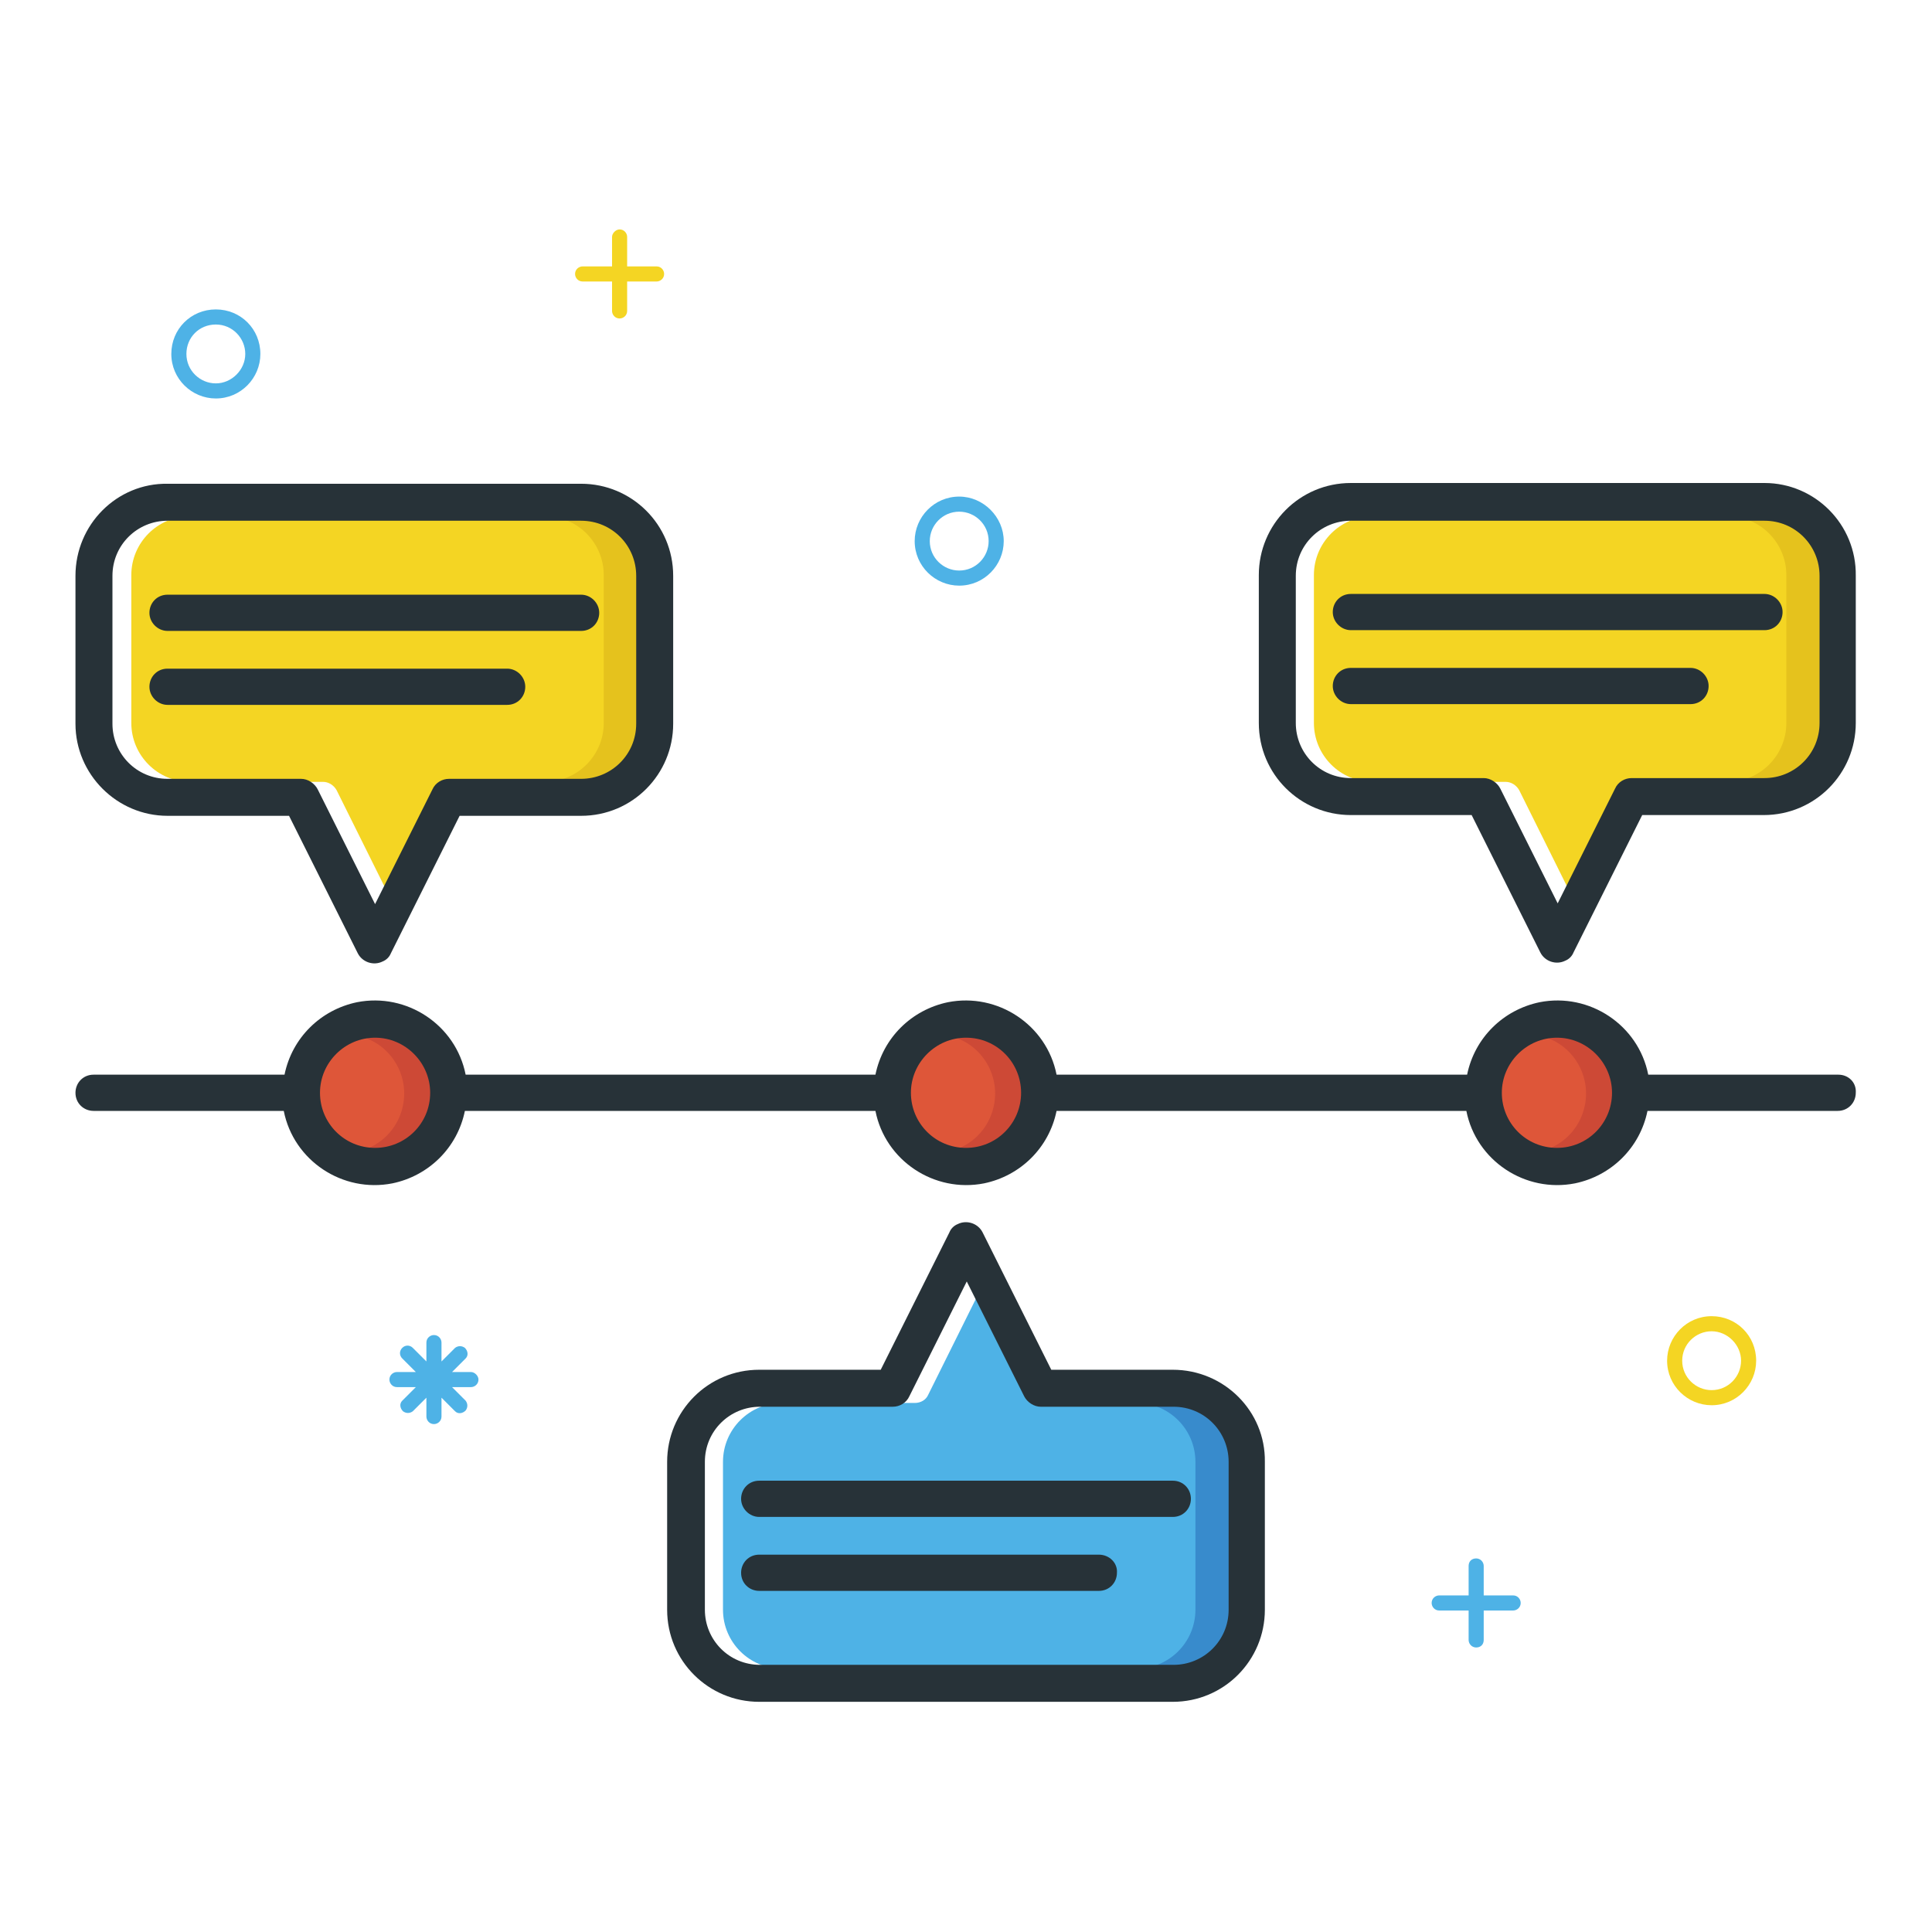
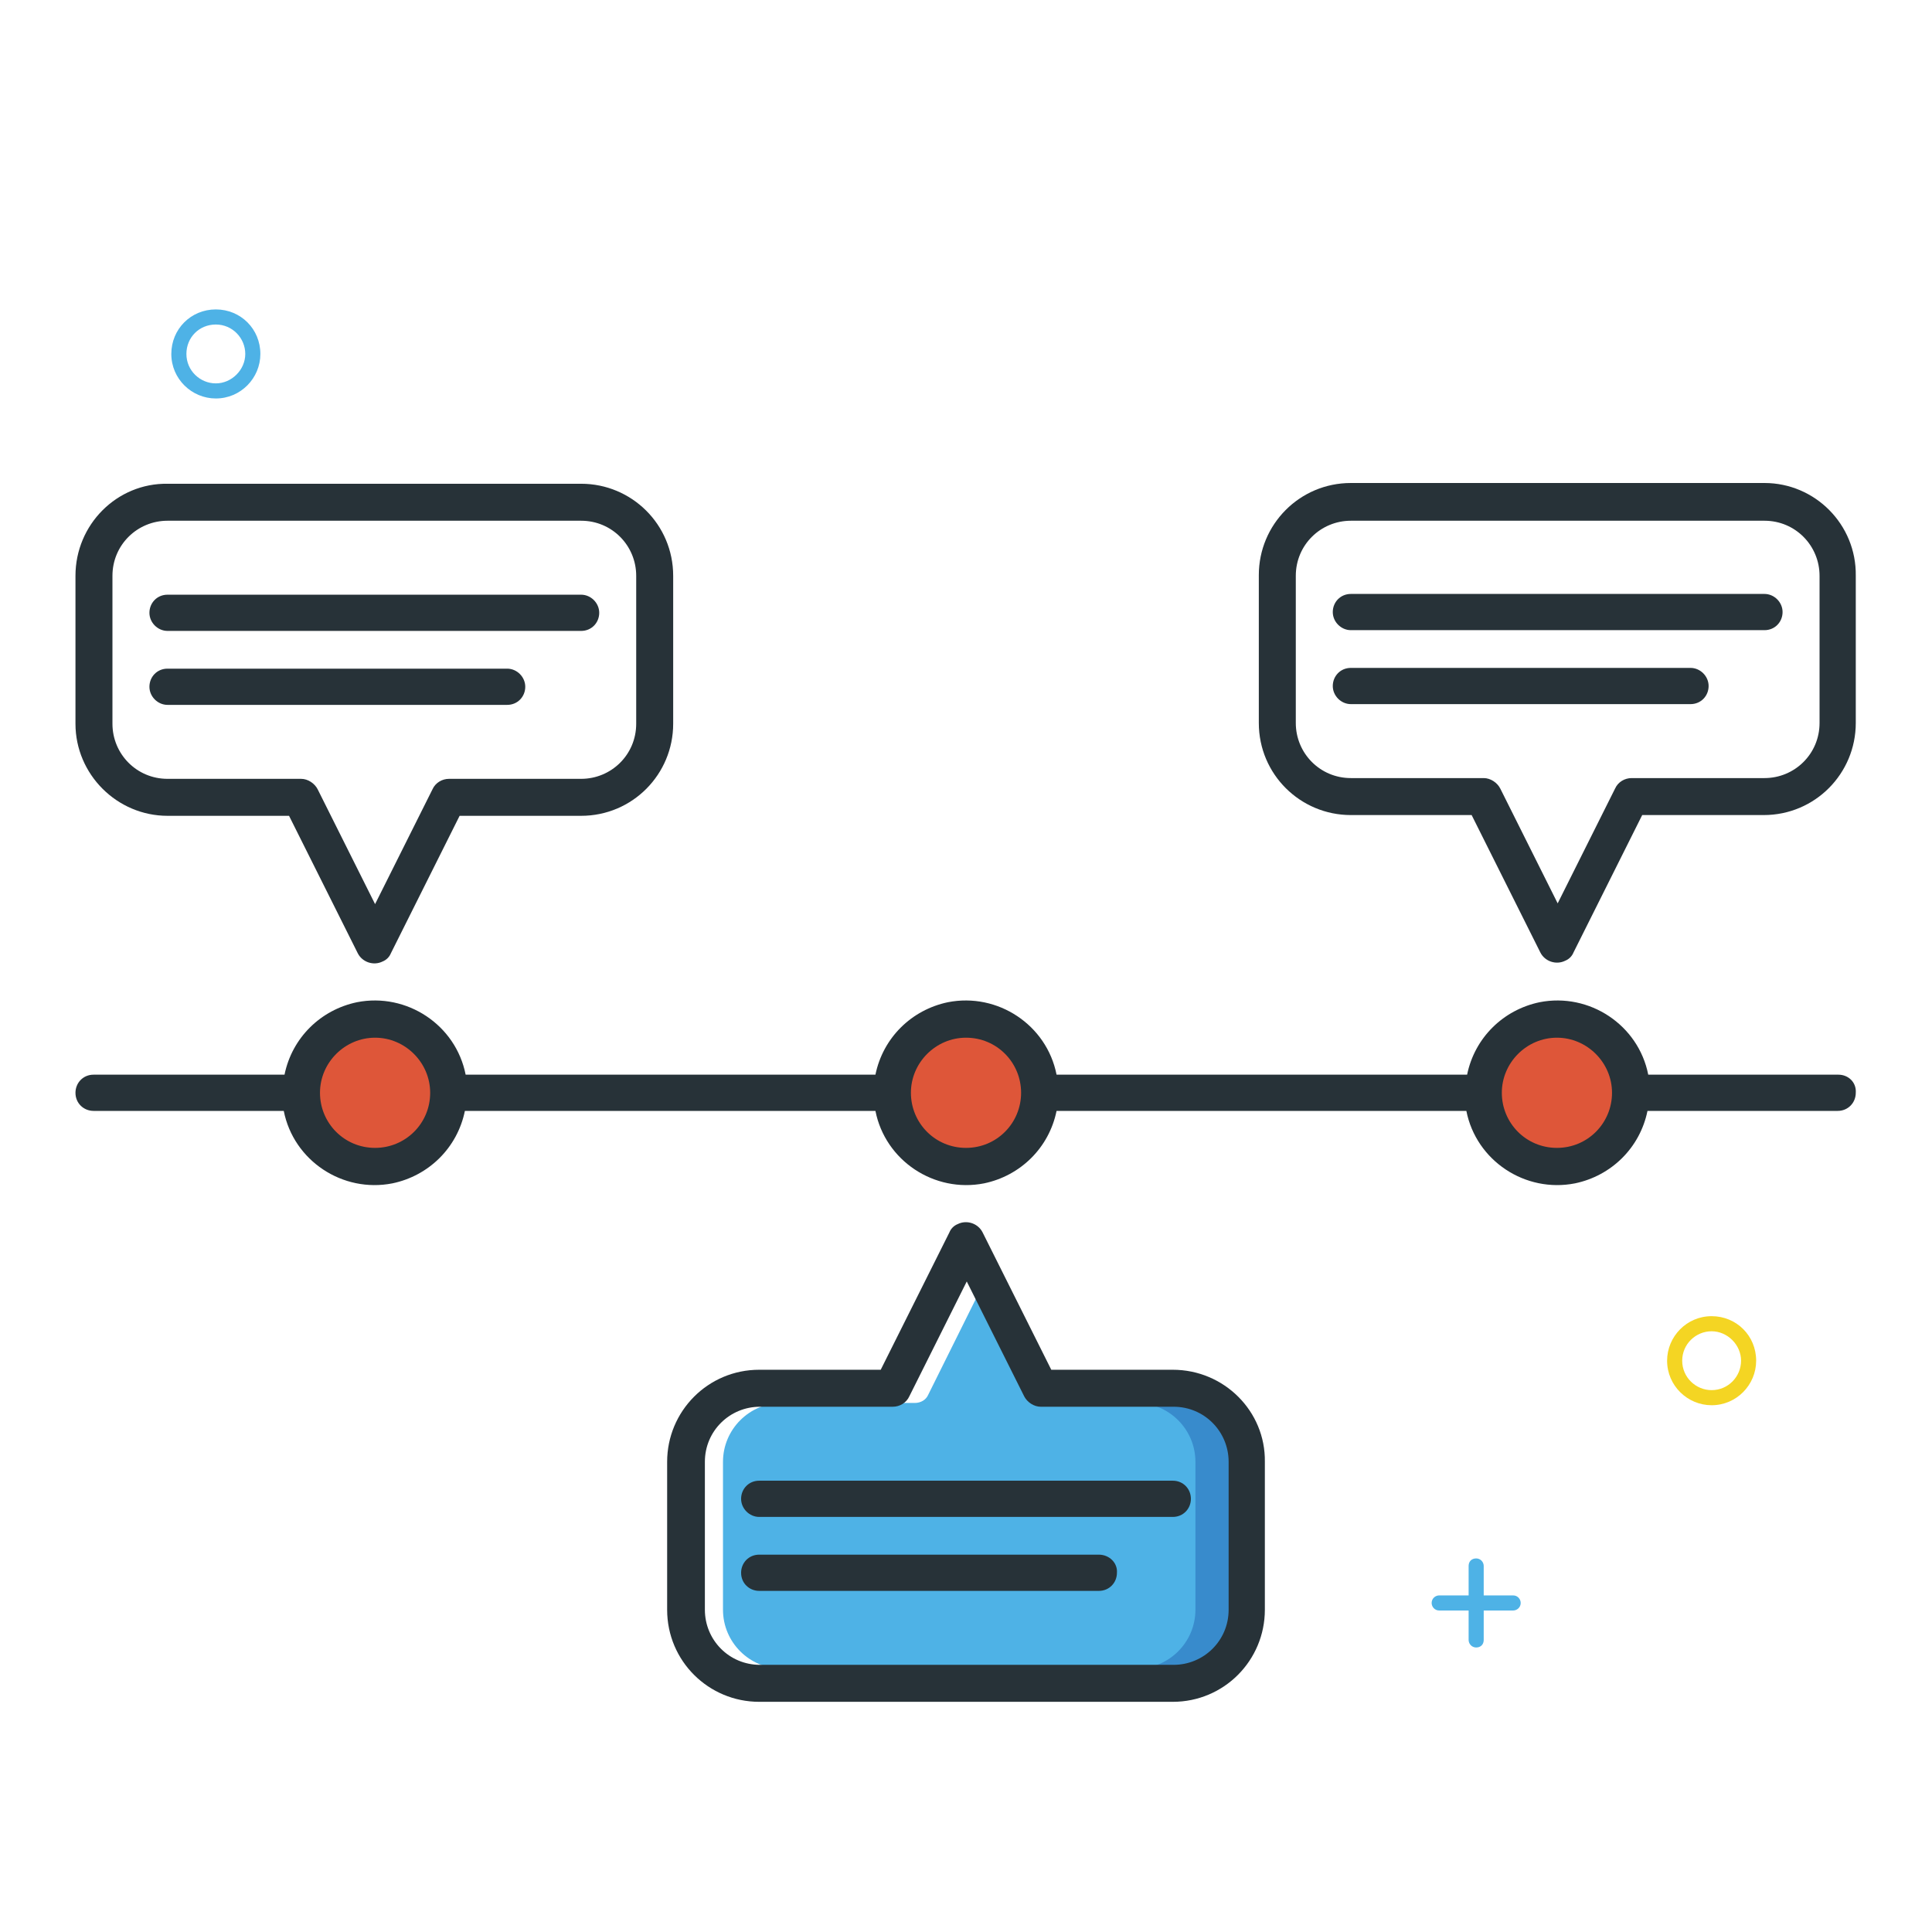
<svg xmlns="http://www.w3.org/2000/svg" version="1.1" x="0px" y="0px" viewBox="0 0 256 256" enable-background="new 0 0 256 256" xml:space="preserve">
  <g>
-     <path fill="#f4d523" d="M80,68.4H25.2c-4.3,0-7.8,3.5-7.8,7.8v19.6c0,4.3,3.5,7.8,7.8,7.8h17.6c0.7,0,1.4,0.4,1.8,1.1l8,16.1 l8-16.1c0.3-0.7,1-1.1,1.8-1.1H80c4.3,0,7.8-3.5,7.8-7.8V76.3C87.9,71.9,84.3,68.4,80,68.4z M236.7,68.4h-54.8 c-4.3,0-7.8,3.5-7.8,7.8v19.6c0,4.3,3.5,7.8,7.8,7.8h17.6c0.7,0,1.4,0.4,1.8,1.1l8,16.1l8-16.1c0.3-0.7,1-1.1,1.8-1.1h17.6 c4.3,0,7.8-3.5,7.8-7.8V76.3C244.5,71.9,241,68.4,236.7,68.4z" />
    <path fill="#de5639" d="M128,152.6c4.3,0,7.8-3.5,7.8-7.8s-3.5-7.8-7.8-7.8c-4.3,0-7.8,3.5-7.8,7.8S123.7,152.6,128,152.6z  M206.3,137c-4.3,0-7.8,3.5-7.8,7.8s3.5,7.8,7.8,7.8c4.3,0,7.8-3.5,7.8-7.8S210.7,137,206.3,137z" />
    <path fill="#4eb2e6" d="M158.4,185.9h-17.6c-0.7,0-1.4-0.4-1.8-1.1l-8-16.1l-8,16.1c-0.3,0.7-1,1.1-1.8,1.1h-17.6 c-4.3,0-7.8,3.5-7.8,7.8v19.6c0,4.3,3.5,7.8,7.8,7.8h54.8c4.3,0,7.8-3.5,7.8-7.8v-19.6C166.2,189.4,162.7,185.9,158.4,185.9z" />
-     <path fill="#e5c21d" d="M80,68.4h-7.8c4.3,0,7.8,3.5,7.8,7.8v19.6c0,4.3-3.5,7.8-7.8,7.8H80c4.3,0,7.8-3.5,7.8-7.8V76.3 C87.9,71.9,84.3,68.4,80,68.4z M236.7,68.4h-7.8c4.3,0,7.8,3.5,7.8,7.8v19.6c0,4.3-3.5,7.8-7.8,7.8h7.8c4.3,0,7.8-3.5,7.8-7.8V76.3 C244.5,71.9,241,68.4,236.7,68.4z" />
    <path fill="#388bcc" d="M158.4,185.9h-7.8c4.3,0,7.8,3.5,7.8,7.8v19.6c0,4.3-3.5,7.8-7.8,7.8h7.8c4.3,0,7.8-3.5,7.8-7.8v-19.6 C166.2,189.4,162.7,185.9,158.4,185.9z" />
    <path fill="#de5639" d="M41.8,144.8c0,4.3,3.5,7.8,7.8,7.8s7.8-3.5,7.8-7.8S54,137,49.7,137S41.8,140.5,41.8,144.8z" />
-     <path fill="#cd4936" d="M49.7,137c-0.7,0-1.3,0.1-2,0.3c4.2,1.1,6.7,5.4,5.6,9.6c-0.7,2.7-2.8,4.9-5.6,5.6c4.2,1.1,8.5-1.4,9.6-5.6 c1.1-4.2-1.4-8.5-5.6-9.6C51.1,137,50.4,137,49.7,137z M128,137c-0.7,0-1.3,0.1-2,0.3c4.2,1.1,6.7,5.4,5.6,9.6 c-0.7,2.7-2.8,4.9-5.6,5.6c4.2,1.1,8.5-1.4,9.6-5.6c1.1-4.2-1.4-8.5-5.6-9.6C129.4,137,128.7,137,128,137z M206.3,137 c-0.7,0-1.3,0.1-2,0.3c4.2,1.1,6.7,5.4,5.6,9.6c-0.7,2.7-2.8,4.9-5.6,5.6c4.2,1.1,8.5-1.4,9.6-5.6s-1.4-8.5-5.6-9.6 C207.7,137,207,137,206.3,137z" />
    <path fill="#273238" d="M243.6,142.4h-25.2c-1.3-6.6-7.8-10.9-14.4-9.6c-4.8,1-8.6,4.7-9.6,9.6H140c-1.3-6.6-7.8-10.9-14.4-9.6 c-4.8,1-8.6,4.7-9.6,9.6H61.7c-1.3-6.6-7.8-10.9-14.4-9.6c-4.8,1-8.6,4.7-9.6,9.6H12.4c-1.4,0-2.4,1.1-2.4,2.4 c0,1.4,1.1,2.4,2.4,2.4h25.2c1.3,6.6,7.8,10.9,14.4,9.6c4.8-1,8.6-4.7,9.6-9.6H116c1.3,6.6,7.8,10.9,14.4,9.6 c4.8-1,8.6-4.7,9.6-9.6h54.3c1.3,6.6,7.8,10.9,14.4,9.6c4.8-1,8.6-4.7,9.6-9.6h25.2c1.4,0,2.4-1.1,2.4-2.4 C246,143.4,244.9,142.4,243.6,142.4z M49.7,152.1c-4.1,0-7.3-3.3-7.3-7.3s3.3-7.3,7.3-7.3s7.3,3.3,7.3,7.3 C57,148.9,53.7,152.1,49.7,152.1z M128,152.1c-4.1,0-7.3-3.3-7.3-7.3s3.3-7.3,7.3-7.3c4.1,0,7.3,3.3,7.3,7.3S132.1,152.1,128,152.1 z M206.3,152.1c-4.1,0-7.3-3.3-7.3-7.3s3.3-7.3,7.3-7.3s7.3,3.3,7.3,7.3S210.4,152.1,206.3,152.1z M22.2,108.1h16.1l9.1,18.2 c0.6,1.2,2.1,1.7,3.3,1.1c0.5-0.2,0.9-0.6,1.1-1.1l9.1-18.2h16.1c6.8,0,12.2-5.5,12.2-12.2V76.3c0-6.8-5.5-12.2-12.2-12.2H22.2 C15.5,64,10,69.5,10,76.3v19.6C10,102.6,15.5,108.1,22.2,108.1z M14.9,76.3c0-4.1,3.3-7.3,7.3-7.3h54.8c4.1,0,7.3,3.3,7.3,7.3v19.6 c0,4.1-3.3,7.3-7.3,7.3H59.5c-0.9,0-1.8,0.5-2.2,1.4l-7.6,15.2l-7.6-15.2c-0.4-0.8-1.3-1.4-2.2-1.4H22.2c-4.1,0-7.3-3.3-7.3-7.3 V76.3z" />
    <path fill="#273238" d="M22.2,83.6h54.8c1.4,0,2.4-1.1,2.4-2.4s-1.1-2.4-2.4-2.4H22.2c-1.4,0-2.4,1.1-2.4,2.4S20.9,83.6,22.2,83.6z  M22.2,93.4h45c1.4,0,2.4-1.1,2.4-2.4s-1.1-2.4-2.4-2.4h-45c-1.4,0-2.4,1.1-2.4,2.4S20.9,93.4,22.2,93.4z M233.8,64h-54.8 c-6.8,0-12.2,5.5-12.2,12.2v19.6c0,6.8,5.5,12.2,12.2,12.2H195l9.1,18.2c0.6,1.2,2.1,1.7,3.3,1.1c0.5-0.2,0.9-0.6,1.1-1.1l9.1-18.2 h16.1c6.8,0,12.2-5.5,12.2-12.2V76.3C246,69.5,240.5,64,233.8,64z M241.1,95.8c0,4.1-3.3,7.3-7.3,7.3h-17.6c-0.9,0-1.8,0.5-2.2,1.4 l-7.6,15.2l-7.6-15.2c-0.4-0.8-1.3-1.4-2.2-1.4h-17.6c-4.1,0-7.3-3.3-7.3-7.3V76.3c0-4.1,3.3-7.3,7.3-7.3h54.8 c4.1,0,7.3,3.3,7.3,7.3V95.8z" />
    <path fill="#273238" d="M233.8,78.7h-54.8c-1.4,0-2.4,1.1-2.4,2.4s1.1,2.4,2.4,2.4h54.8c1.4,0,2.4-1.1,2.4-2.4 S235.1,78.7,233.8,78.7z M224,88.5h-45c-1.4,0-2.4,1.1-2.4,2.4s1.1,2.4,2.4,2.4h45c1.4,0,2.4-1.1,2.4-2.4S225.3,88.5,224,88.5z  M155.4,181.5h-16.1l-9.1-18.2c-0.6-1.2-2.1-1.7-3.3-1.1c-0.5,0.2-0.9,0.6-1.1,1.1l-9.1,18.2h-16.1c-6.8,0-12.2,5.5-12.2,12.2v19.6 c0,6.8,5.5,12.2,12.2,12.2h54.8c6.8,0,12.2-5.5,12.2-12.2v-19.6C167.7,187,162.2,181.5,155.4,181.5z M162.8,213.3 c0,4.1-3.3,7.3-7.3,7.3h-54.8c-4.1,0-7.3-3.3-7.3-7.3v-19.6c0-4.1,3.3-7.3,7.3-7.3h17.6c0.9,0,1.8-0.5,2.2-1.4l7.6-15.2l7.6,15.2 c0.4,0.8,1.3,1.4,2.2,1.4h17.6c4.1,0,7.3,3.3,7.3,7.3V213.3z" />
    <path fill="#273238" d="M155.4,196.2h-54.8c-1.4,0-2.4,1.1-2.4,2.4s1.1,2.4,2.4,2.4h54.8c1.4,0,2.4-1.1,2.4-2.4 S156.8,196.2,155.4,196.2z M145.6,206h-45c-1.4,0-2.4,1.1-2.4,2.4c0,1.4,1.1,2.4,2.4,2.4h45c1.4,0,2.4-1.1,2.4-2.4 C148.1,207.1,147,206,145.6,206z" />
-     <path fill="#f4d523" d="M81.1,31.4v3.9h-3.9c-0.5,0-1,0.4-1,1c0,0.5,0.4,1,1,1h3.9v3.9c0,0.5,0.4,1,1,1c0.5,0,1-0.4,1-1v-3.9H87 c0.5,0,1-0.4,1-1c0-0.5-0.4-1-1-1h-3.9v-3.9c0-0.5-0.4-1-1-1C81.6,30.4,81.1,30.9,81.1,31.4z" />
    <path fill="#4eb2e6" d="M194.6,207.5v3.9h-3.9c-0.5,0-1,0.4-1,1c0,0.5,0.4,1,1,1h3.9v3.9c0,0.5,0.4,1,1,1s1-0.4,1-1v-3.9h3.9 c0.5,0,1-0.4,1-1c0-0.5-0.4-1-1-1h-3.9v-3.9c0-0.5-0.4-1-1-1S194.6,206.9,194.6,207.5z M34.5,46.9c0,3.2-2.6,5.9-5.9,5.9 c-3.2,0-5.9-2.6-5.9-5.9s2.6-5.9,5.9-5.9C31.9,41,34.5,43.6,34.5,46.9z M24.7,46.9c0,2.2,1.8,3.9,3.9,3.9s3.9-1.8,3.9-3.9 S30.8,43,28.6,43S24.7,44.7,24.7,46.9z" />
    <path fill="#f4d523" d="M232.7,180.3c0,3.2-2.6,5.9-5.9,5.9c-3.2,0-5.9-2.6-5.9-5.9c0-3.2,2.6-5.9,5.9-5.9 C230.1,174.4,232.7,177,232.7,180.3z M222.9,180.3c0,2.2,1.8,3.9,3.9,3.9c2.2,0,3.9-1.8,3.9-3.9s-1.8-3.9-3.9-3.9 C224.7,176.4,222.9,178.1,222.9,180.3z" />
-     <path fill="#4eb2e6" d="M133,71.7c0,3.2-2.6,5.9-5.9,5.9c-3.2,0-5.9-2.6-5.9-5.9c0-3.2,2.6-5.9,5.9-5.9 C130.3,65.8,133,68.5,133,71.7z M123.2,71.7c0,2.2,1.8,3.9,3.9,3.9c2.2,0,3.9-1.8,3.9-3.9c0-2.2-1.8-3.9-3.9-3.9 C124.9,67.8,123.2,69.6,123.2,71.7z M62.4,181.8h-2.5l1.8-1.8c0.4-0.4,0.3-1-0.1-1.4c-0.4-0.3-0.9-0.3-1.3,0l-1.8,1.8v-2.5 c0-0.5-0.4-1-1-1c-0.5,0-1,0.4-1,1v2.5l-1.8-1.8c-0.4-0.4-1-0.4-1.4,0s-0.4,1,0,1.4l0,0l1.8,1.8h-2.5c-0.5,0-1,0.4-1,1 c0,0.5,0.4,1,1,1h2.5l-1.8,1.8c-0.4,0.4-0.3,1,0.1,1.4c0.4,0.3,0.9,0.3,1.3,0l1.8-1.8v2.5c0,0.5,0.4,1,1,1c0.5,0,1-0.4,1-1v-2.5 l1.8,1.8c0.4,0.4,1,0.3,1.4-0.1c0.3-0.4,0.3-0.9,0-1.3l-1.8-1.8h2.5c0.5,0,1-0.4,1-1C63.4,182.3,62.9,181.8,62.4,181.8z" />
  </g>
</svg>